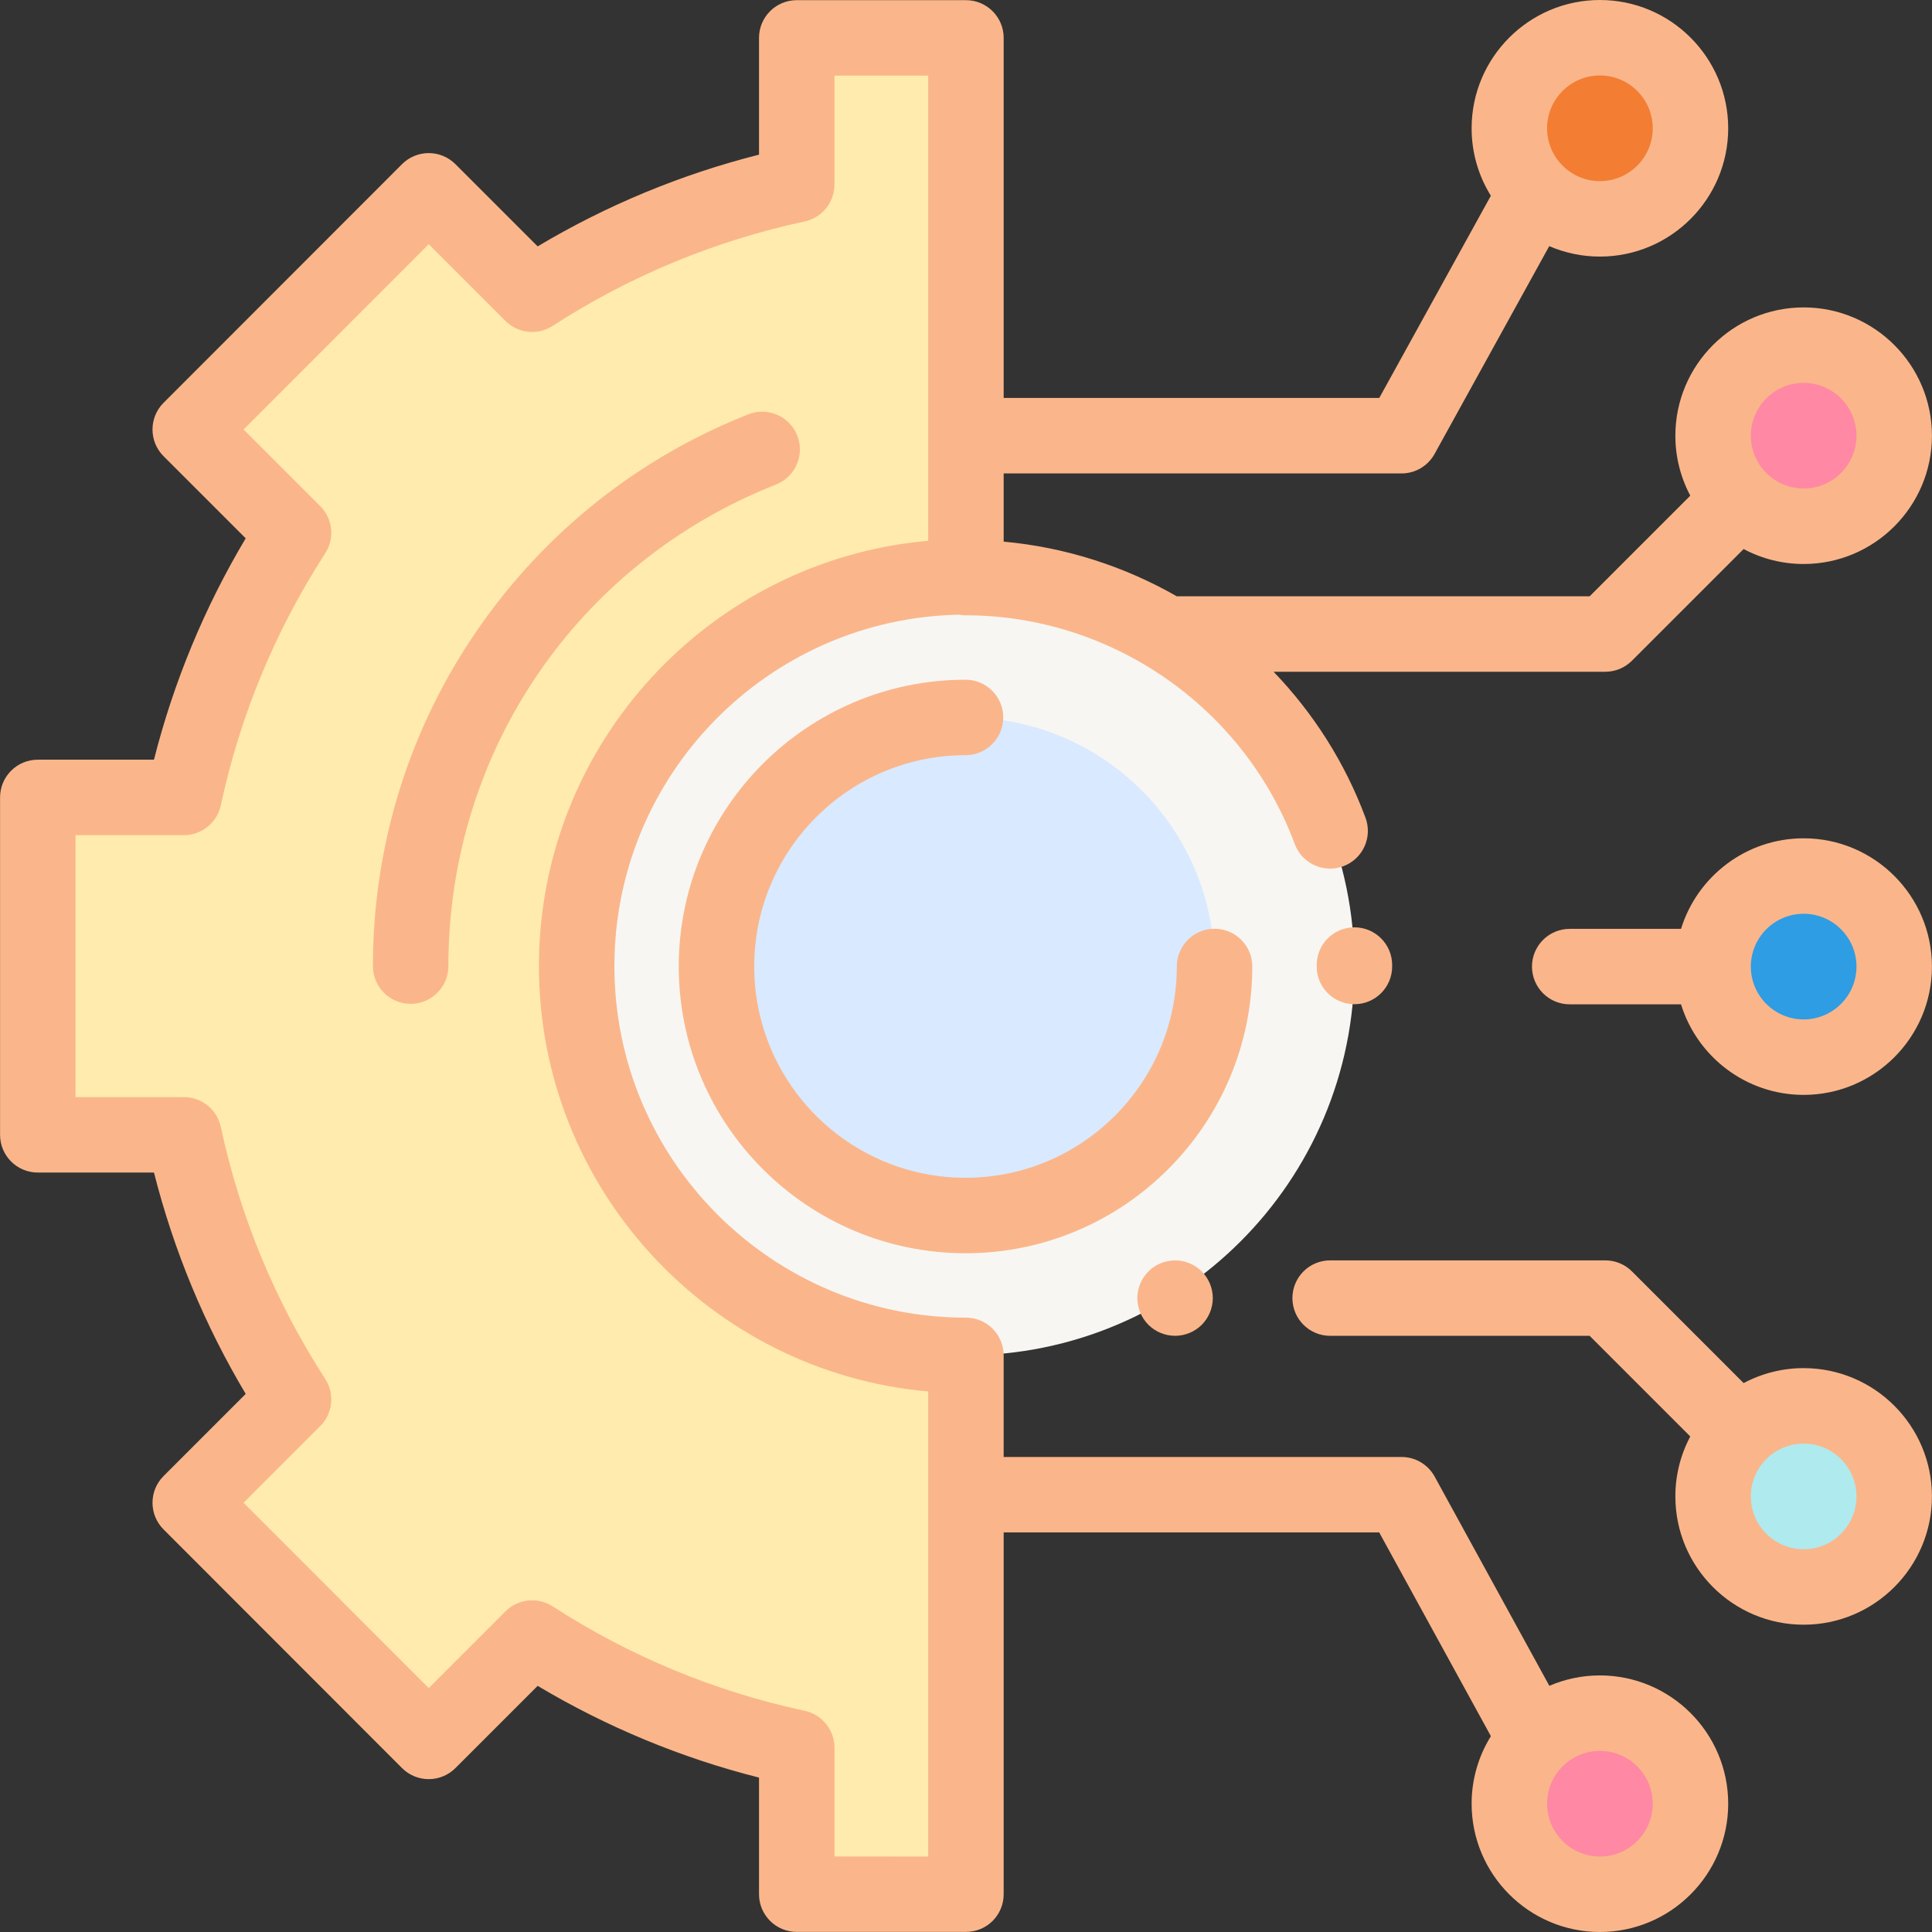
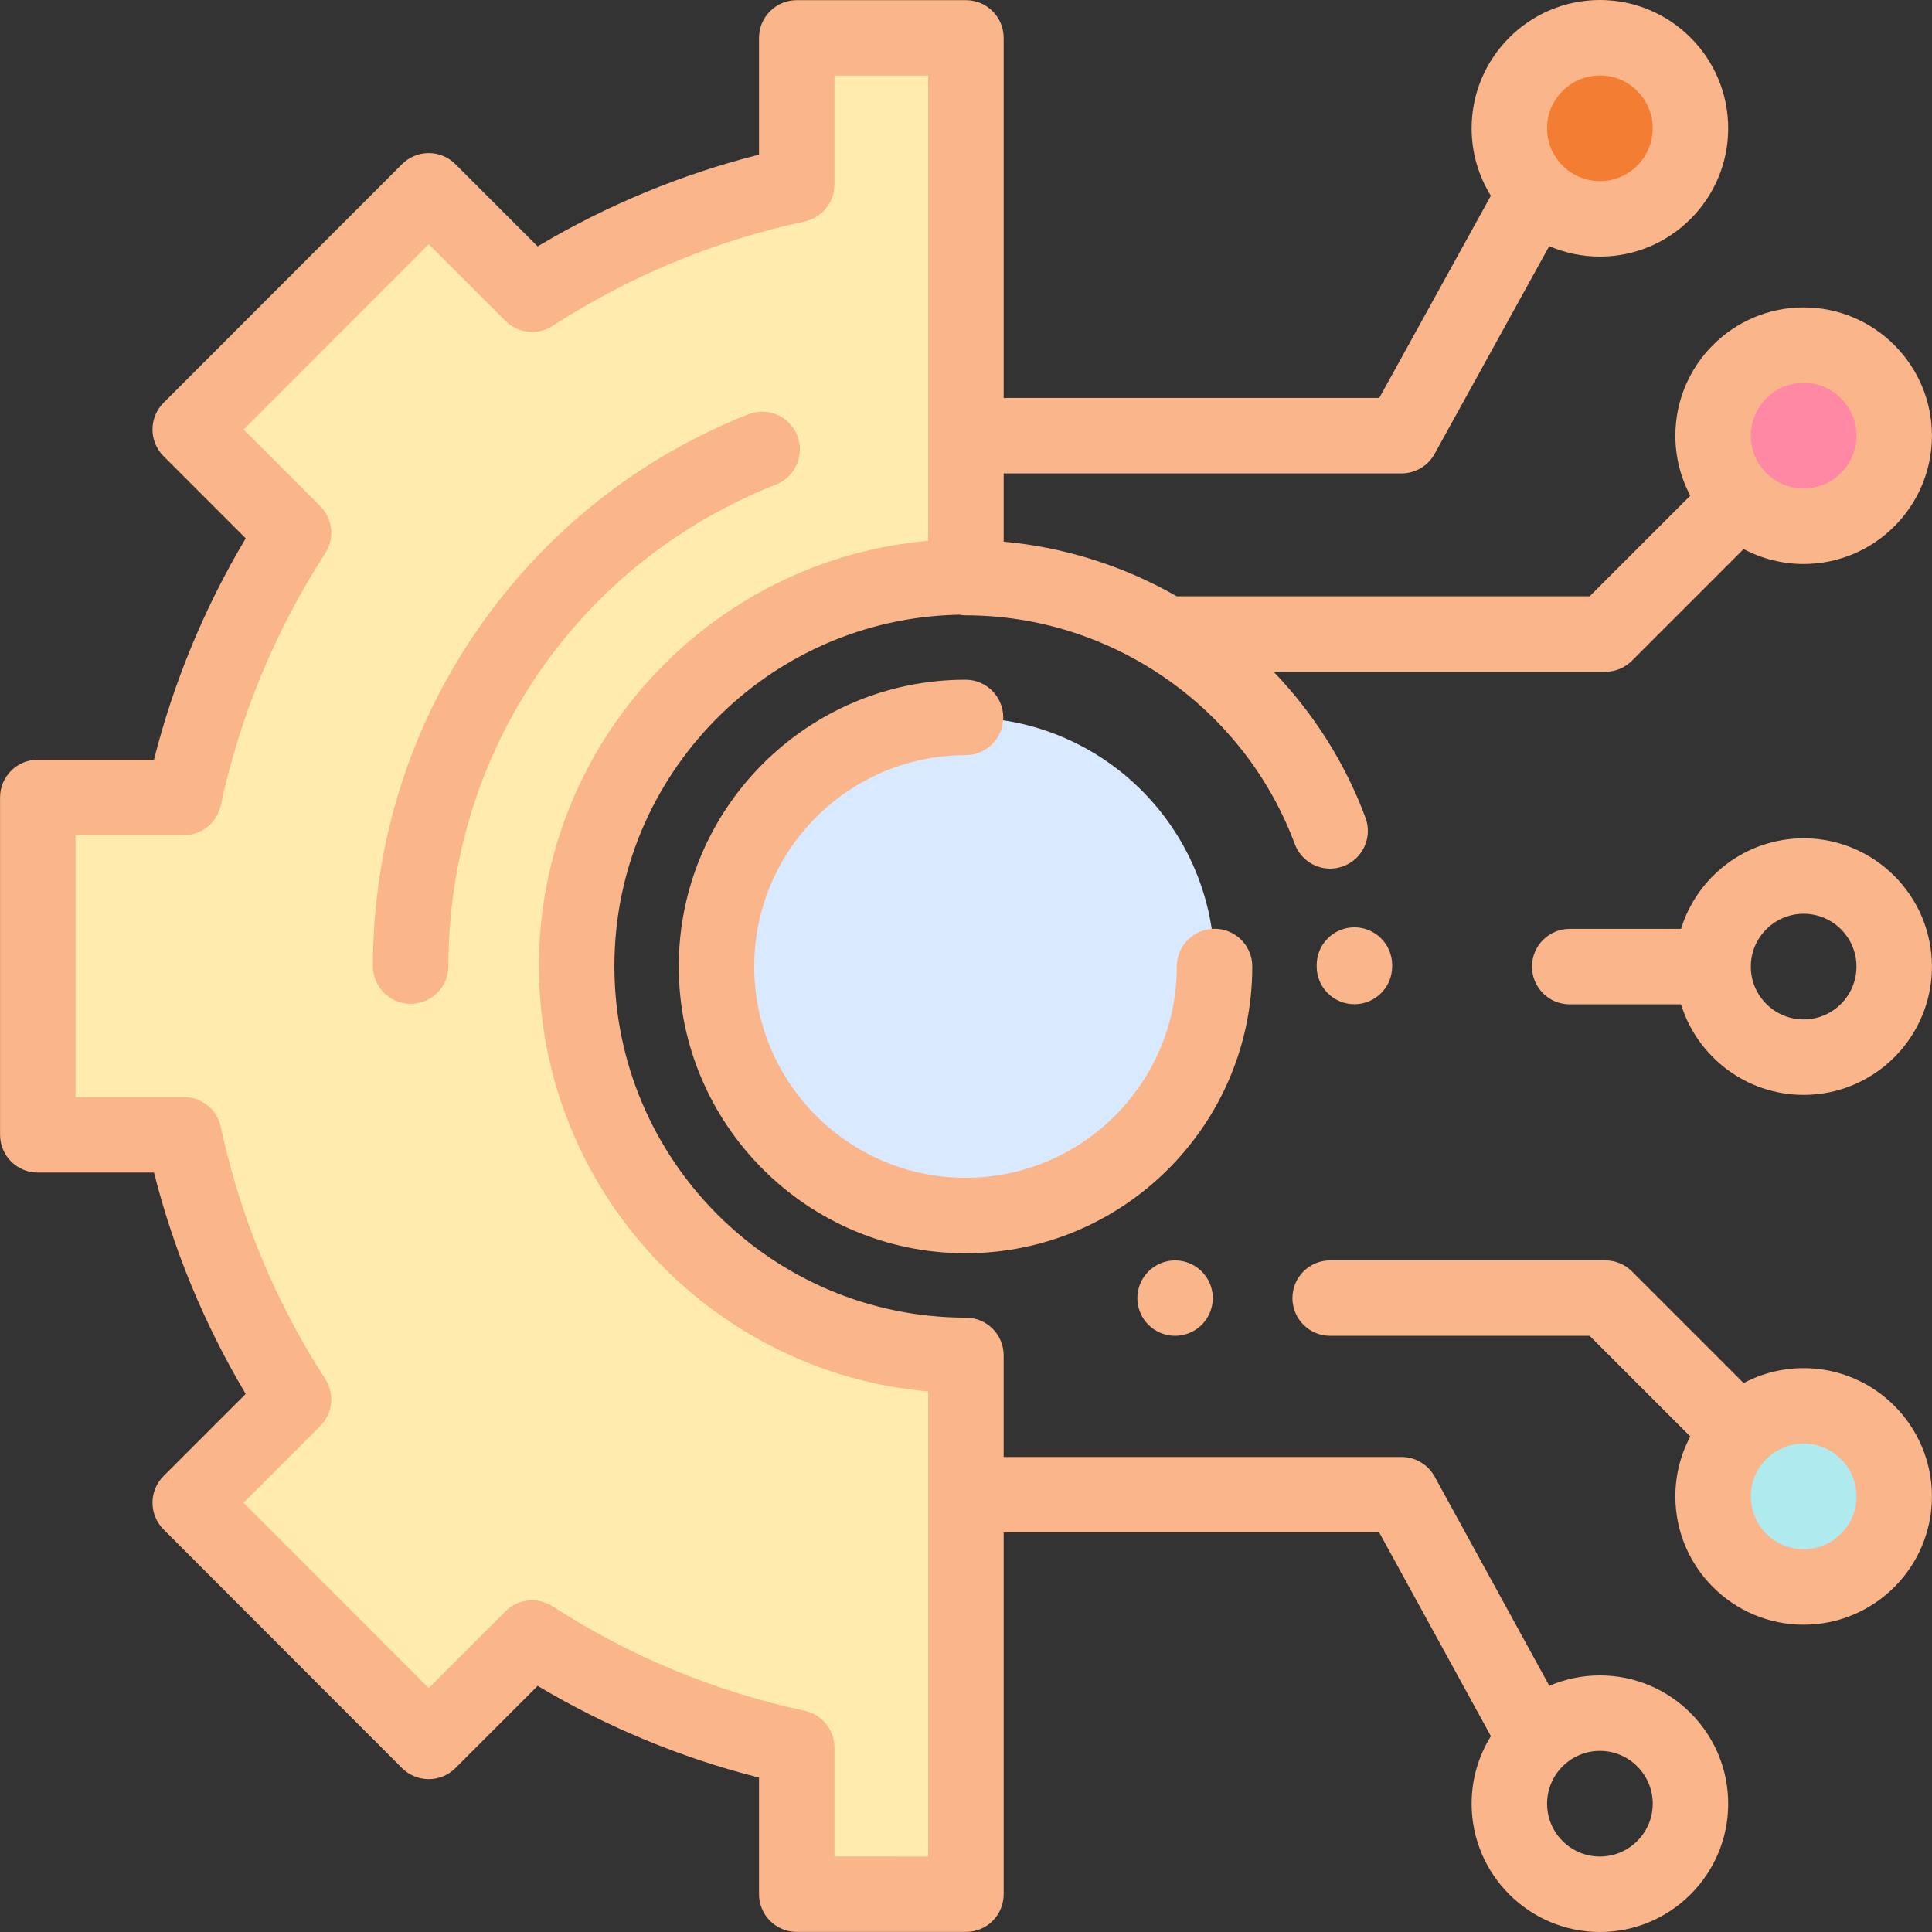
<svg xmlns="http://www.w3.org/2000/svg" width="512" height="512" viewBox="0 0 512 512" fill="none">
  <rect x="0" y="0" width="512" height="512" fill="#333333" stroke="none" />
  <g clip-path="url(#clip0_92_1598)">
-     <path d="M255.874 359.189C312.795 359.189 358.938 313.046 358.938 256.125C358.938 199.204 312.795 153.061 255.874 153.061C198.953 153.061 152.81 199.204 152.81 256.125C152.81 313.046 198.953 359.189 255.874 359.189Z" fill="#F7F6F3" />
    <path d="M255.874 322.121C292.323 322.121 321.87 292.573 321.87 256.125C321.87 219.676 292.323 190.129 255.874 190.129C219.425 190.129 189.878 219.676 189.878 256.125C189.878 292.573 219.425 322.121 255.874 322.121Z" fill="#D9E9FF" />
    <path d="M255.982 359.191C199.009 359.191 152.824 313.006 152.824 256.033C152.824 199.06 199.009 152.875 255.982 152.875V10.041H211.145V48.913C186.203 54.273 162.442 64.119 141.019 77.972L113.619 50.572L50.416 113.822L77.793 141.199C63.94 162.622 54.095 186.383 48.736 211.325H10.015V300.742H48.735C54.095 325.684 63.94 349.445 77.792 370.868L50.415 398.245L113.618 461.495L141.018 434.095C162.441 447.948 186.202 457.794 211.144 463.154V501.977L255.981 502.002L255.982 359.191Z" fill="#FFEBAD" />
    <path d="M477.991 139.462C491.245 139.462 501.99 128.717 501.99 115.463C501.99 102.209 491.245 91.464 477.991 91.464C464.737 91.464 453.992 102.209 453.992 115.463C453.992 128.717 464.737 139.462 477.991 139.462Z" fill="#FF88A4" />
    <path d="M477.991 420.565C491.245 420.565 501.99 409.82 501.99 396.566C501.99 383.312 491.245 372.567 477.991 372.567C464.737 372.567 453.992 383.312 453.992 396.566C453.992 409.82 464.737 420.565 477.991 420.565Z" fill="#AFEAEF" />
-     <path d="M423.994 502C437.248 502 447.993 491.255 447.993 478.001C447.993 464.747 437.248 454.002 423.994 454.002C410.74 454.002 399.995 464.747 399.995 478.001C399.995 491.255 410.74 502 423.994 502Z" fill="#FF88A4" />
    <path d="M423.994 57.997C437.248 57.997 447.993 47.252 447.993 33.998C447.993 20.744 437.248 9.999 423.994 9.999C410.74 9.999 399.995 20.744 399.995 33.998C399.995 47.252 410.74 57.997 423.994 57.997Z" fill="#F37D32" />
-     <path d="M477.991 280.154C491.245 280.154 501.99 269.41 501.99 256.155C501.99 242.901 491.245 232.156 477.991 232.156C464.737 232.156 453.992 242.901 453.992 256.155C453.992 269.41 464.737 280.154 477.991 280.154Z" fill="#2E9DE3" />
    <path d="M205.655 128.402C210.793 126.375 213.313 120.567 211.286 115.43C209.259 110.293 203.452 107.769 198.314 109.799C169.309 121.246 144.554 140.893 126.728 166.617C108.474 192.955 98.827 223.876 98.827 256.033C98.827 261.556 103.305 266.032 108.826 266.032C114.348 266.032 118.825 261.555 118.825 256.033C118.825 199.318 152.908 149.22 205.655 128.402ZM321.869 246.128C316.347 246.128 311.87 250.605 311.87 256.127C311.87 287.003 286.751 312.124 255.873 312.124C224.995 312.124 199.876 287.003 199.876 256.127C199.876 225.251 224.995 200.13 255.873 200.13C261.395 200.13 265.872 195.653 265.872 190.131C265.872 184.609 261.394 180.132 255.873 180.132C213.97 180.132 179.878 214.223 179.878 256.127C179.878 298.031 213.97 332.122 255.873 332.122C297.776 332.122 331.868 298.031 331.868 256.127C331.868 250.605 327.391 246.128 321.869 246.128ZM348.937 255.75V256.127C348.937 261.65 353.415 266.126 358.936 266.126C364.457 266.126 368.935 261.649 368.935 256.127V255.75C368.935 250.227 364.457 245.751 358.936 245.751C353.415 245.751 348.937 250.227 348.937 255.75ZM304.336 336.945C302.466 338.824 301.413 341.364 301.406 344.015C301.406 346.645 302.475 349.225 304.336 351.085C306.216 352.952 308.757 354.002 311.406 354.005C314.036 354.005 316.616 352.945 318.475 351.085C320.344 349.205 321.397 346.665 321.406 344.015C321.406 341.375 320.336 338.805 318.475 336.945C316.599 335.072 314.057 334.019 311.406 334.015C308.755 334.02 306.214 335.074 304.336 336.945ZM477.987 362.569C472.44 362.564 466.977 363.925 462.081 366.532L432.489 336.94C430.614 335.065 428.07 334.011 425.418 334.011H352.504C346.982 334.011 342.505 338.488 342.505 344.01C342.505 349.532 346.983 354.009 352.504 354.009H421.275L447.942 380.676C445.341 385.568 443.983 391.025 443.988 396.565C443.988 415.312 459.239 430.563 477.986 430.563C496.733 430.563 511.984 415.312 511.984 396.565C511.984 377.818 496.733 362.569 477.987 362.569ZM477.987 410.566C470.267 410.566 463.988 404.286 463.988 396.567C463.988 388.848 470.268 382.568 477.987 382.568C485.707 382.568 491.986 388.848 491.986 396.567C491.986 404.286 485.705 410.566 477.987 410.566Z" fill="#FAB68A" />
    <path d="M423.992 444.004C419.236 444.004 414.707 444.989 410.593 446.761L380.192 391.305C379.33 389.733 378.062 388.421 376.519 387.508C374.977 386.594 373.217 386.112 371.424 386.112H265.98V359.191C265.98 353.668 261.502 349.192 255.981 349.192C204.613 349.192 162.823 307.402 162.823 256.034C162.823 205.288 203.61 163.895 254.122 162.9C254.7 163.006 255.286 163.06 255.873 163.063C294.574 163.063 329.639 187.423 343.128 223.678C343.839 225.59 345.118 227.24 346.793 228.404C348.468 229.569 350.46 230.193 352.5 230.194C353.69 230.193 354.871 229.98 355.986 229.564C361.162 227.638 363.797 221.881 361.871 216.706C356.404 202.011 348.008 188.938 337.515 178.022H425.418C428.07 178.022 430.613 176.968 432.489 175.093L462.081 145.501C466.977 148.108 472.44 149.469 477.987 149.464C496.734 149.464 511.985 134.213 511.985 115.466C511.985 96.719 496.734 81.468 477.987 81.468C459.24 81.468 443.989 96.719 443.989 115.466C443.984 121.007 445.342 126.464 447.944 131.356L421.277 158.023H311.86C297.959 150.074 282.348 145.025 265.982 143.54V125.465H371.423C373.211 125.465 374.966 124.986 376.506 124.077C378.046 123.168 379.314 121.862 380.178 120.297L410.565 65.228C414.805 67.058 419.374 68 423.992 67.996C442.739 67.996 457.99 52.745 457.99 33.998C457.99 15.251 442.739 0 423.992 0C405.245 0 389.994 15.251 389.994 33.998C389.994 40.554 391.864 46.677 395.091 51.875L365.52 105.465H265.982V10.041C265.982 4.518 261.504 0.042 255.983 0.042H211.145C205.623 0.042 201.146 4.519 201.146 10.041V40.984C180.518 46.204 160.758 54.393 142.484 65.295L120.688 43.5C119.759 42.571 118.657 41.834 117.443 41.331C116.23 40.828 114.929 40.57 113.615 40.57C112.302 40.57 111.001 40.829 109.788 41.333C108.574 41.836 107.472 42.574 106.544 43.503L43.341 106.753C39.438 110.659 39.439 116.987 43.343 120.891L65.114 142.663C54.214 160.937 46.025 180.697 40.805 201.325H10.015C4.493 201.325 0.016 205.802 0.016 211.324V300.741C0.016 306.264 4.494 310.74 10.015 310.74H40.807C46.026 331.368 54.215 351.128 65.116 369.401L43.345 391.173C39.441 395.077 39.44 401.405 43.343 405.311L106.546 468.561C108.421 470.437 110.964 471.492 113.617 471.493H113.619C116.271 471.493 118.814 470.439 120.69 468.564L142.485 446.77C160.759 457.671 180.519 465.86 201.146 471.081V501.975C201.146 507.496 205.62 511.971 211.139 511.974H255.982C258.633 511.974 261.176 510.946 263.051 509.072C263.98 508.143 264.717 507.041 265.22 505.827C265.723 504.613 265.982 503.313 265.982 501.999V406.11H365.502L395.103 460.105C391.759 465.474 389.989 471.674 389.995 478C389.995 496.747 405.246 511.998 423.993 511.998C442.74 511.998 457.991 496.747 457.991 478C457.991 459.255 442.739 444.004 423.992 444.004ZM477.987 101.465C485.707 101.465 491.986 107.745 491.986 115.464C491.986 123.183 485.706 129.463 477.987 129.463C470.267 129.463 463.988 123.183 463.988 115.464C463.988 107.745 470.267 101.465 477.987 101.465ZM423.992 19.999C431.712 19.999 437.991 26.279 437.991 33.998C437.991 41.717 431.711 47.997 423.992 47.997C416.272 47.997 409.993 41.717 409.993 33.998C409.993 26.279 416.272 19.999 423.992 19.999ZM245.982 491.996L221.144 491.982V463.154C221.144 460.867 220.36 458.649 218.922 456.87C217.485 455.091 215.481 453.859 213.245 453.378C189.423 448.26 166.949 438.947 146.446 425.697C144.525 424.456 142.237 423.911 139.962 424.152C137.688 424.394 135.565 425.408 133.948 427.025L113.621 447.353L64.554 398.249L84.864 377.939C86.481 376.322 87.495 374.199 87.737 371.925C87.978 369.65 87.433 367.362 86.191 365.441C72.942 344.938 63.629 322.465 58.513 298.643C58.033 296.407 56.8 294.403 55.021 292.965C53.242 291.528 51.024 290.743 48.737 290.743H20.014V221.325H48.735C51.022 221.325 53.24 220.54 55.019 219.103C56.798 217.665 58.031 215.661 58.511 213.425C63.628 189.603 72.94 167.13 86.189 146.627C87.43 144.706 87.976 142.418 87.735 140.143C87.493 137.869 86.479 135.746 84.862 134.129L64.552 113.819L113.619 64.715L133.946 85.043C135.563 86.66 137.686 87.674 139.96 87.916C142.235 88.157 144.523 87.612 146.444 86.371C166.946 73.122 189.42 63.808 213.243 58.69C215.479 58.209 217.483 56.977 218.92 55.198C220.358 53.419 221.142 51.201 221.142 48.914V20.041H245.981V143.315C188.254 148.395 142.822 197.01 142.822 256.034C142.822 315.058 188.252 363.673 245.98 368.753L245.982 491.996ZM423.992 492.001C416.272 492.001 409.993 485.721 409.993 478.002C409.993 470.282 416.273 464.003 423.992 464.003C431.712 464.003 437.991 470.283 437.991 478.002C437.991 485.722 431.71 492.001 423.992 492.001Z" fill="#FAB68A" />
    <path d="M477.987 222.16C462.719 222.16 449.772 232.277 445.492 246.159H415.99C410.468 246.159 405.991 250.636 405.991 256.158C405.991 261.681 410.469 266.157 415.99 266.157H445.491C449.771 280.038 462.718 290.156 477.986 290.156C496.733 290.156 511.984 274.905 511.984 256.158C511.985 237.411 496.733 222.16 477.987 222.16ZM477.987 270.157C470.267 270.157 463.988 263.877 463.988 256.158C463.988 248.438 470.268 242.159 477.987 242.159C485.707 242.159 491.986 248.439 491.986 256.158C491.986 263.877 485.705 270.157 477.987 270.157Z" fill="#FAB68A" />
  </g>
  <defs>
    <clipPath id="clip0_92_1598">
      <rect width="512" height="512" fill="white" />
    </clipPath>
  </defs>
</svg>